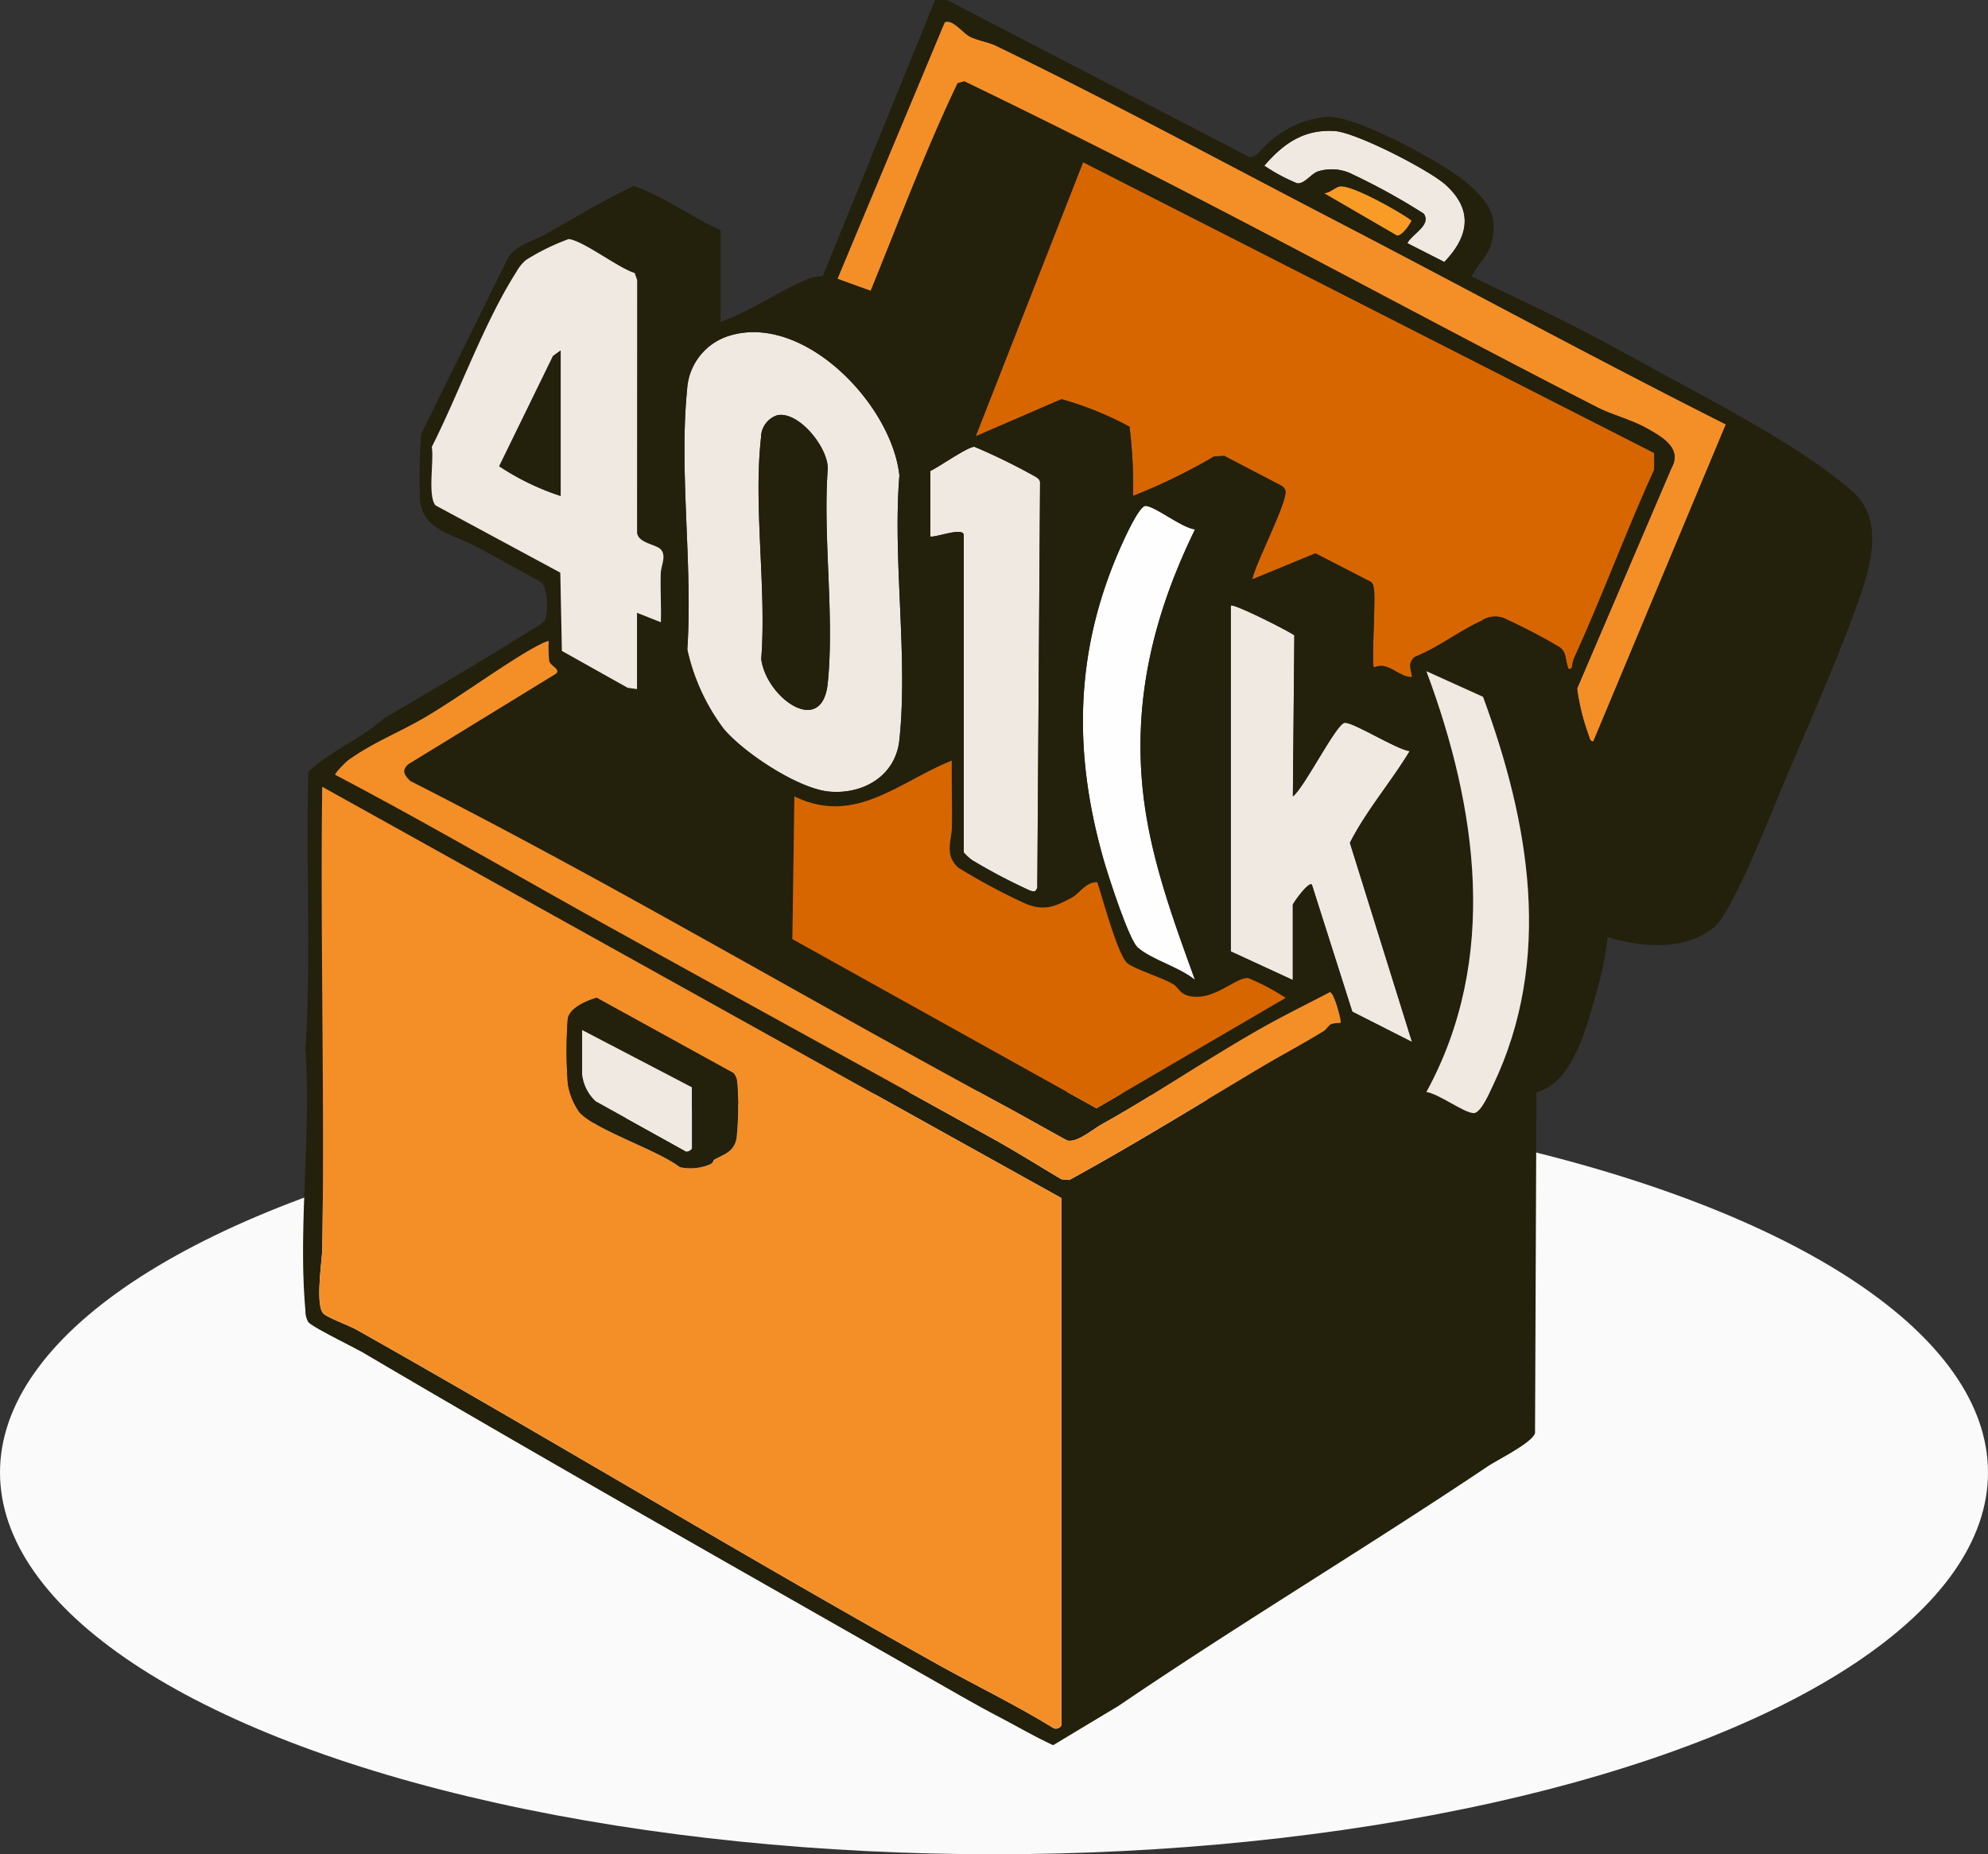
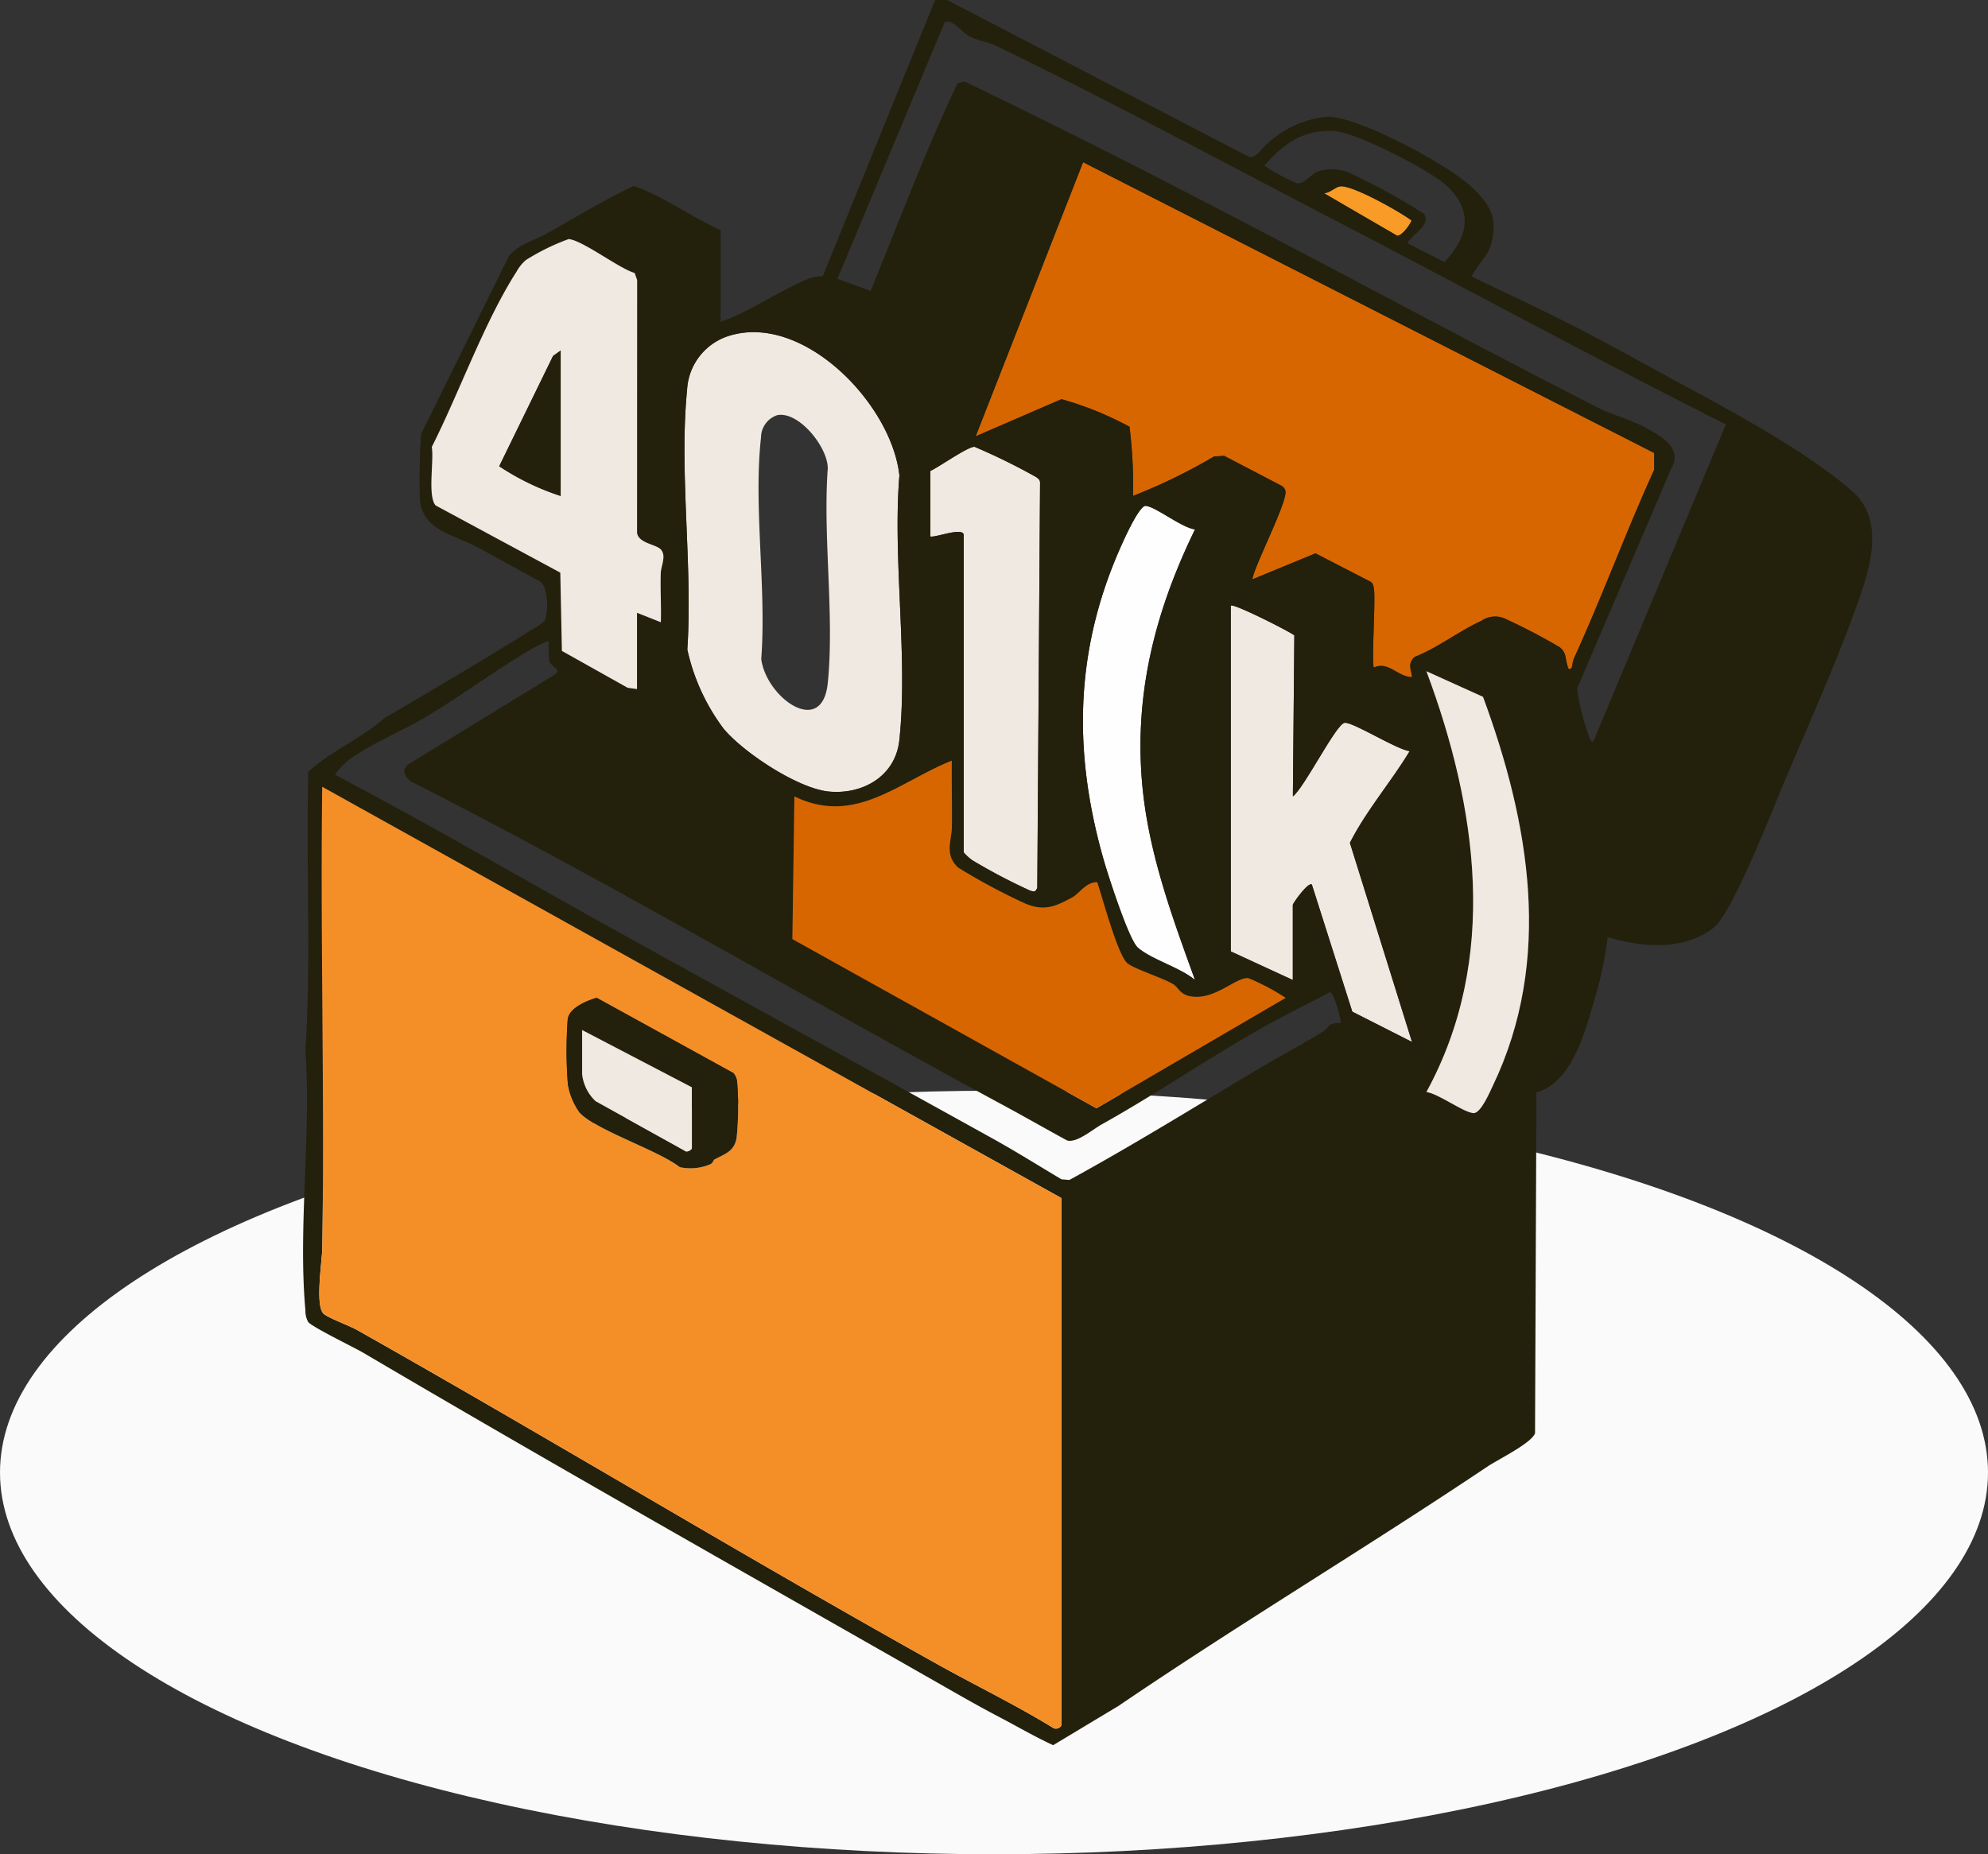
<svg xmlns="http://www.w3.org/2000/svg" width="164" height="153">
  <rect width="100%" height="100%" fill="#333333" stroke="none" />
  <defs>
    <clipPath id="a">
      <path fill="none" d="M0 0h129.448v144H0z" data-name="Rectangle 25458" />
    </clipPath>
  </defs>
  <g transform="translate(-998 -7534)">
    <ellipse cx="82" cy="31.5" fill="#fafafa" data-name="Ellipse 93" rx="82" ry="31.5" transform="translate(998 7624)" />
    <g data-name="Group 4648">
      <g clip-path="url(#a)" data-name="Group 4649" transform="translate(1023 7534)">
        <path fill="#d86600" d="M104.669 55.087c-.314.346-.334-.077-.4-.288-.164-.562-.059-.929-.591-1.379a49 49 0 0 0-4.385-2.3 2.01 2.01 0 0 0-2.111.126c-1.8.816-3.595 2.223-5.488 2.968-.6.542-.286.99-.209 1.662-1.153.006-1.964-1.349-3.146-.787-.213-.239.135-5.458.008-6.4-.037-.274-.04-.513-.295-.689l-4.536-2.336-5.212 2.149c.231-1.275 2.965-6.481 2.727-7.336a.72.72 0 0 0-.38-.423l-4.657-2.439-.839.05a47 47 0 0 1-6.683 3.254 40 40 0 0 0-.293-5.707 27 27 0 0 0-5.614-2.273l-7.077 3.062 8.862-22.618 47.11 23.992v1.387c-2.343 5.14-4.286 10.464-6.637 15.6a5 5 0 0 0-.158.723" data-name="Path 329067" />
        <path fill="#f0e9e1" d="M34.699 60.132a16.9 16.9 0 0 1-3-6.545c.461-6.855-.688-14.68-.019-21.422a4.93 4.93 0 0 1 3.576-4.491c6.123-1.794 13.326 5.729 13.939 11.565-.567 6.944.733 15.04-.006 21.846-.32 2.943-3 4.49-5.8 4.226-2.565-.241-7.048-3.217-8.69-5.18m4.407-25.869a1.94 1.94 0 0 0-1.325 1.835c-.64 5.658.464 12.5.017 18.28.418 3.2 5.032 6.507 5.489 1.981.562-5.57-.412-12.035 0-17.7.02-1.744-2.388-4.763-4.181-4.4" data-name="Path 329068" />
-         <path fill="#f48f28" d="M106.44 61.185c-.3-.028-.3-.3-.38-.5a18.4 18.4 0 0 1-.958-3.872l7.789-18.2c.931-1.648-.851-2.611-2.108-3.312-1.165-.649-2.871-1.107-3.987-1.678-11.482-5.87-22.884-12.07-34.384-17.989q-8.872-4.563-17.859-8.922l-.554.152c-2.661 5.571-4.834 11.409-7.173 17.134l-2.745-.993 8.841-21.154c.575-.37 1.519.851 2.032 1.134.648.357 1.534.46 2.179.772 9.4 4.544 18.679 9.574 27.923 14.376 10.784 5.6 21.459 11.41 32.319 16.88Z" data-name="Path 329069" />
        <path fill="#f0e9e1" d="M76.538 49.972c.191-.218 4.754 2.087 5.238 2.451l-.12 13.288c.915-.667 3.551-5.941 4.257-6.067.647-.116 4.357 2.24 5.381 2.332-1.553 2.569-3.588 4.909-4.934 7.569l5.127 16.434-4.927-2.5-3.335-10.484c-.293-.265-1.573 1.555-1.573 1.672v6.2l-5.115-2.361Z" data-name="Path 329070" />
        <path fill="#f0e9e1" d="M51.748 44.266v-5.41c.716-.321 3.056-1.993 3.64-1.993a51 51 0 0 1 5.095 2.505c.174.135.315.217.316.471l-.224 33.416c-.16.357-.238.325-.567.241a47 47 0 0 1-4.78-2.505 3.8 3.8 0 0 1-.721-.656V44.168c0-.728-2.325.206-2.754.1" data-name="Path 329071" />
        <path fill="#fefefe" d="M73.586 43.679c-3.308 6.783-5.083 13.723-4.327 21.343.547 5.509 2.463 10.687 4.325 15.838-1.251-1.047-3.549-1.664-4.712-2.664-.748-.643-2.451-5.952-2.815-7.219-2.562-8.929-2.4-17.32 1.4-25.859.259-.584 1.523-3.429 2.063-3.378.856.081 2.984 1.826 4.07 1.939" data-name="Path 329072" />
-         <path fill="#f0e9e1" d="M91.097 20.063c.4-.765 1.993-1.48 1.358-2.431a52.5 52.5 0 0 0-5.833-3.225 3.79 3.79 0 0 0-2.919-.258c-.572.216-1.1 1.054-1.708.97a15 15 0 0 1-2.7-1.448c1.579-1.832 3.268-3.024 5.808-2.859 1.772.115 7.782 3.207 9.143 4.431 2.312 2.08 1.922 4.268-.1 6.372Z" data-name="Path 329073" />
        <path fill="#f99b27" d="M84.211 15.939c.483 0 .914-.488 1.327-.56.948-.165 4.98 2.1 5.912 2.817-.143.363-.807 1.286-1.2 1.251Z" data-name="Path 329074" />
-         <path fill="#23200c" d="M39.105 34.267c1.793-.368 4.2 2.651 4.181 4.4-.413 5.666.562 12.131 0 17.7-.457 4.525-5.071 1.22-5.489-1.981.447-5.783-.656-12.622-.017-18.28a1.94 1.94 0 0 1 1.325-1.835" data-name="Path 329075" />
        <path fill="#23200c" d="m53.126 0 24.936 12.957c.532.133 1.116-.819 1.532-1.146a8.5 8.5 0 0 1 4.912-2.184c2.609 0 9.955 3.963 11.906 5.815 1.461 1.387 2.155 2.449 1.633 4.59-.275 1.128-1.194 1.8-1.635 2.788 3.19 1.535 6.448 3.038 9.581 4.685 2.407 1.266 4.863 2.632 7.273 3.941 4.534 2.461 10.674 5.723 14.528 9.08 2.557 2.227 1.624 5.849.689 8.565-1.693 4.913-4.157 10.4-6.207 15.238-.99 2.337-4.338 10.978-5.894 12.206-2.466 1.945-5.938 1.637-8.756.784a29.5 29.5 0 0 1-1.083 5.116c-.747 2.625-1.873 6.917-4.793 7.7l-.115 28.117c-.244.8-3.051 2.176-3.9 2.741-10.072 6.751-20.429 12.946-30.458 19.763L61.882 144c-1.5-.687-2.927-1.527-4.387-2.291-1.6-.839-2.864-1.559-4.432-2.454-15.979-9.118-32.248-18.3-48.1-27.637-.736-.433-4.3-2.16-4.543-2.546a1.86 1.86 0 0 1-.225-.955c-.619-6.814.49-14.55 0-21.463.492-7.622.03-15.322.243-22.972 1.849-1.71 4.314-2.709 6.23-4.394 4.177-2.458 8.354-4.909 12.411-7.46a4.4 4.4 0 0 0 .813-.564c.366-.508.35-2.765-.3-3.264-1.741-.942-3.468-1.922-5.214-2.853-1.949-1.039-4.518-1.392-4.733-3.923a49 49 0 0 1 .1-5.424l7.217-14.622c.762-1.01 2.139-1.348 3.059-1.86 2.408-1.34 4.753-2.8 7.255-3.972 2.547.879 4.711 2.553 7.166 3.638v7.576c2.551-.885 4.847-2.6 7.333-3.587a4 4 0 0 1 1.1-.182L52.142 0Zm53.314 61.186 10.936-26.167c-10.859-5.469-21.535-11.278-32.319-16.88-9.244-4.8-18.526-9.832-27.923-14.376-.646-.312-1.531-.415-2.179-.772-.514-.283-1.457-1.5-2.032-1.134L44.082 23.01l2.745.99C49.166 18.278 51.339 12.44 54 6.869l.554-.152q8.989 4.333 17.857 8.92c11.5 5.919 22.9 12.119 34.384 17.989 1.116.571 2.822 1.028 3.987 1.678 1.257.7 3.039 1.664 2.108 3.312l-7.789 18.2a18.4 18.4 0 0 0 .958 3.872c.08.2.079.475.38.5M91.1 20.065l3.054 1.552c2.018-2.1 2.408-4.292.1-6.372-1.361-1.224-7.371-4.316-9.143-4.431-2.539-.165-4.229 1.027-5.808 2.859A15 15 0 0 0 82 15.121c.607.084 1.136-.754 1.708-.97a3.79 3.79 0 0 1 2.919.258 52.5 52.5 0 0 1 5.833 3.225c.635.951-.963 1.666-1.358 2.431m13.568 35.022a5 5 0 0 1 .158-.723c2.35-5.135 4.294-10.46 6.637-15.6v-1.387L64.351 13.385 55.489 36l7.077-3.062a27 27 0 0 1 5.613 2.273 40 40 0 0 1 .294 5.707 47 47 0 0 0 6.683-3.254l.839-.049 4.662 2.431a.72.72 0 0 1 .38.423c.238.855-2.5 6.061-2.727 7.336l5.212-2.149 4.536 2.336c.255.176.258.415.295.689.127.945-.221 6.164-.008 6.4 1.182-.562 1.992.792 3.146.786-.077-.671-.387-1.12.209-1.662 1.894-.745 3.686-2.152 5.488-2.968a2.01 2.01 0 0 1 2.111-.126 49 49 0 0 1 4.386 2.3c.532.45.427.818.591 1.379.062.211.082.634.4.288m-20.465-39.14 6.037 3.508c.4.035 1.06-.888 1.2-1.251-.932-.712-4.964-2.982-5.912-2.817-.413.072-.844.564-1.327.56M27.55 56.858v-6.3l1.966.786c.042-1.342-.05-2.7-.007-4.04.02-.618.481-1.436.01-1.962-.386-.431-1.856-.513-1.965-1.378l.007-20.862-.205-.582c-1.341-.4-4.256-2.675-5.442-2.8a18.5 18.5 0 0 0-3.512 1.72 3.4 3.4 0 0 0-.794.977c-2.657 4.146-4.747 10.034-6.988 14.457.2 1.117-.362 4.03.312 4.823l10.29 5.547.132 6.46 5.42 3.04Zm7.15 3.278c1.642 1.963 6.125 4.939 8.69 5.18 2.8.263 5.484-1.283 5.8-4.227.739-6.806-.561-14.9.006-21.846-.613-5.835-7.816-13.358-13.94-11.564a4.93 4.93 0 0 0-3.575 4.491c-.669 6.742.479 14.566.019 21.422a16.9 16.9 0 0 0 3 6.545m17.05-15.869c.429.108 2.754-.827 2.754-.1v26.166a3.8 3.8 0 0 0 .721.656A47 47 0 0 0 60 73.5c.33.084.408.116.568-.241l.232-33.42c0-.253-.142-.336-.316-.471a51 51 0 0 0-5.095-2.5c-.583 0-2.923 1.672-3.64 1.993Zm21.838-.587c-1.086-.114-3.214-1.858-4.07-1.939-.54-.051-1.8 2.795-2.064 3.378-3.795 8.539-3.957 16.93-1.4 25.859.364 1.267 2.067 6.576 2.815 7.219 1.163 1 3.461 1.618 4.711 2.664-1.863-5.152-3.779-10.329-4.325-15.839-.756-7.62 1.019-14.559 4.327-21.343m2.951 6.293V78.5l5.115 2.361v-6.2c0-.118 1.28-1.938 1.573-1.672l3.335 10.484 4.927 2.5-5.124-16.429c1.346-2.66 3.381-5 4.934-7.569-1.024-.092-4.734-2.447-5.381-2.332-.705.126-3.341 5.4-4.257 6.067l.121-13.288c-.484-.365-5.047-2.669-5.238-2.451m-56.269 2.953c-.12-.134-1.764.828-2.015.98-2.63 1.6-5.23 3.5-7.91 5.127-2.105 1.277-4.639 2.254-6.644 3.727-.151.111-1.1 1.051-1.04 1.183 7.571 3.974 14.928 8.281 22.4 12.428C35.68 82.265 46.312 88.075 57 94.008c1.881 1.045 3.712 2.2 5.566 3.3l.652.055c5.343-2.922 10.517-6.138 15.748-9.252 1.71-1.018 3.511-1.966 5.236-3.027.234-.144.382-.457.611-.574a2.6 2.6 0 0 1 .779-.1c.1-.093-.516-2.509-.883-2.536-1.76.922-3.548 1.8-5.283 2.766-4.545 2.536-8.968 5.587-13.518 8.124-.777.433-2.074 1.564-2.878 1.34-1.732-.944-3.446-1.926-5.181-2.864-9.774-5.284-19.6-10.882-29.378-16.306-6.482-3.6-13.008-7.12-19.618-10.482-.477-.473-.746-.853-.178-1.376l12.2-7.48c.4-.372-.433-.61-.558-1.031a9.5 9.5 0 0 1-.042-1.631M97.343 57.5l-4.674-2.114c4.2 11.261 6.007 23.726 0 34.72 1.032.154 3 1.661 3.872 1.742.606.056 1.367-1.755 1.609-2.259 4.99-10.418 3.026-21.683-.809-32.089m-43.823 5.261c-4.38 1.75-7.976 5.391-12.983 2.951l-.165 11.772 25.083 13.961 15.606-9.109a18 18 0 0 0-3.078-1.629c-1.055-.091-2.809 1.9-4.841 1.484-.838-.174-.915-.727-1.38-1-.915-.532-3.131-1.224-3.74-1.7-.8-.628-2.091-5.481-2.5-6.7-.9-.038-1.507.945-2.014 1.226-1.453.8-2.4 1.194-3.96.52a51 51 0 0 1-5.506-2.954c-1.158-1.084-.525-2.194-.511-3.407.019-1.8-.03-3.614-.009-5.417m9.051 79.58V98.862L1.581 64.925c-.158 12.685.2 25.392.008 38.078-.016 1.021-.62 4.806.124 5.414.453.37 2.075.947 2.753 1.33 16.054 9.059 31.819 18.626 47.937 27.611 3.164 1.763 6.435 3.337 9.52 5.242a.51.51 0 0 0 .646-.259" data-name="Path 329076" />
        <path fill="#d86600" d="M53.518 62.761c-.021 1.8.029 3.613.009 5.418-.013 1.213-.646 2.323.511 3.407a51 51 0 0 0 5.506 2.954c1.562.673 2.507.284 3.959-.52.507-.281 1.114-1.264 2.015-1.226.411 1.219 1.7 6.072 2.5 6.7.609.475 2.825 1.167 3.74 1.7.465.271.542.824 1.38 1 2.032.421 3.786-1.574 4.841-1.484a18 18 0 0 1 3.078 1.629l-15.606 9.109-25.083-13.961.166-11.772c5.007 2.44 8.6-1.2 12.983-2.951" data-name="Path 329077" />
-         <path fill="#f48f28" d="M20.269 52.924a9.5 9.5 0 0 0 .041 1.631c.125.42.953.659.558 1.031l-12.2 7.48c-.568.523-.3.9.179 1.376 6.61 3.362 13.135 6.885 19.618 10.482 9.778 5.423 19.611 11.022 29.381 16.309 1.734.938 3.448 1.92 5.181 2.864.8.225 2.1-.906 2.878-1.34 4.55-2.537 8.972-5.588 13.518-8.124 1.735-.968 3.523-1.844 5.283-2.766.367.027.984 2.444.883 2.536a2.6 2.6 0 0 0-.779.1c-.23.117-.378.43-.611.574-1.726 1.061-3.527 2.009-5.236 3.027-5.231 3.115-10.405 6.33-15.748 9.252l-.652-.055c-1.854-1.094-3.684-2.25-5.566-3.3-10.684-5.933-21.316-11.743-31.94-17.639-7.472-4.146-14.828-8.453-22.4-12.428-.058-.132.889-1.072 1.04-1.183 2.009-1.474 4.542-2.45 6.647-3.727 2.68-1.626 5.28-3.527 7.91-5.127.251-.153 1.894-1.114 2.015-.98" data-name="Path 329078" />
        <path fill="#f0e9e1" d="M97.343 57.498c3.835 10.406 5.8 21.672.809 32.089-.241.5-1 2.316-1.609 2.259-.873-.081-2.84-1.588-3.872-1.742 6.005-10.994 4.2-23.46 0-34.72Z" data-name="Path 329079" />
        <path fill="#f48f28" d="M62.569 142.342a.51.51 0 0 1-.646.259c-3.086-1.9-6.357-3.478-9.52-5.242-16.118-8.986-31.88-18.553-47.937-27.617-.678-.382-2.3-.96-2.753-1.33-.744-.608-.14-4.393-.124-5.414.195-12.686-.166-25.392-.008-38.078l60.988 33.942ZM33.916 95.69c.87-.481 1.644-.647 1.85-1.793a24.6 24.6 0 0 0 .05-4.482 1.38 1.38 0 0 0-.31-.871L24.223 82.33c-.852.253-2.26.839-2.386 1.766a35 35 0 0 0 .009 5.322 5.5 5.5 0 0 0 .971 2.374c1.374 1.479 6.455 3.1 8.27 4.517a4.2 4.2 0 0 0 2.516-.243c.232-.108.254-.342.316-.376" data-name="Path 329080" />
        <path fill="#23200c" d="M33.916 95.69c-.061.034-.084.268-.316.376a4.2 4.2 0 0 1-2.516.243c-1.814-1.415-6.9-3.037-8.27-4.517a5.5 5.5 0 0 1-.971-2.374 35 35 0 0 1-.009-5.322c.126-.927 1.534-1.513 2.386-1.766l11.287 6.213a1.38 1.38 0 0 1 .31.871 24.6 24.6 0 0 1-.05 4.482c-.206 1.147-.98 1.313-1.85 1.793m-1.842-5.977-9.05-4.722v3.64a3.6 3.6 0 0 0 1.113 2.232l7.339 4.076c.2.2.6-.089.6-.21Z" data-name="Path 329081" />
        <path fill="#f0e9e1" d="M32.074 89.714v5.017c0 .121-.4.413-.6.21l-7.339-4.077a3.6 3.6 0 0 1-1.113-2.232v-3.64Z" data-name="Path 329082" />
        <path fill="#f0e9e1" d="m27.55 56.858-.776-.109-5.42-3.04-.132-6.46-10.29-5.546c-.674-.793-.114-3.706-.312-4.823 2.241-4.423 4.33-10.311 6.988-14.457a3.4 3.4 0 0 1 .794-.977 18.5 18.5 0 0 1 3.512-1.719c1.185.123 4.1 2.394 5.442 2.8l.205.582-.007 20.854c.109.865 1.579.947 1.965 1.378.472.527.01 1.344-.01 1.962-.043 1.343.049 2.7.007 4.04l-1.966-.78Zm-6.3-27.937-.628.454-4.441 9.1a20.8 20.8 0 0 0 5.069 2.451Z" data-name="Path 329083" />
        <path fill="#23200c" d="M21.253 28.921v12a20.8 20.8 0 0 1-5.069-2.451l4.441-9.1Z" data-name="Path 329084" />
      </g>
    </g>
  </g>
</svg>